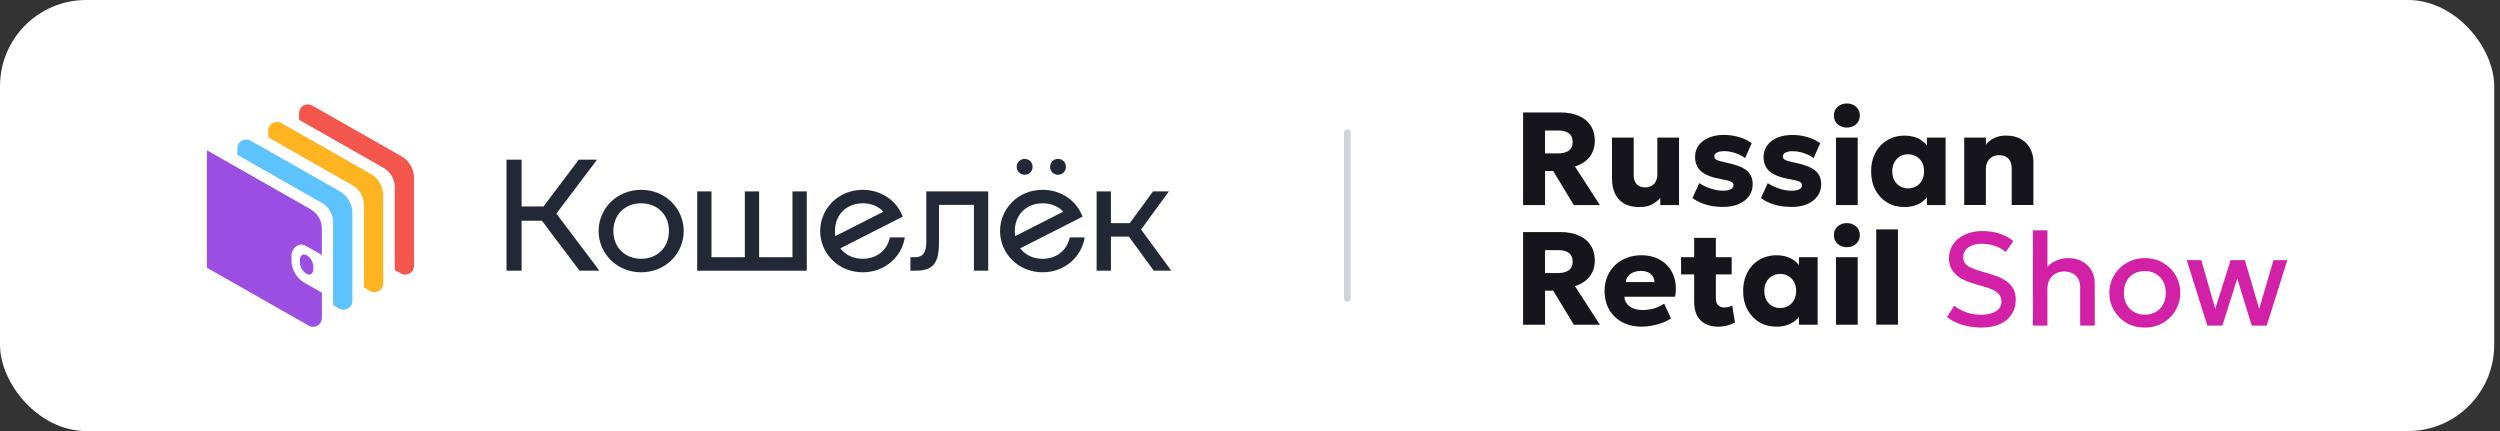
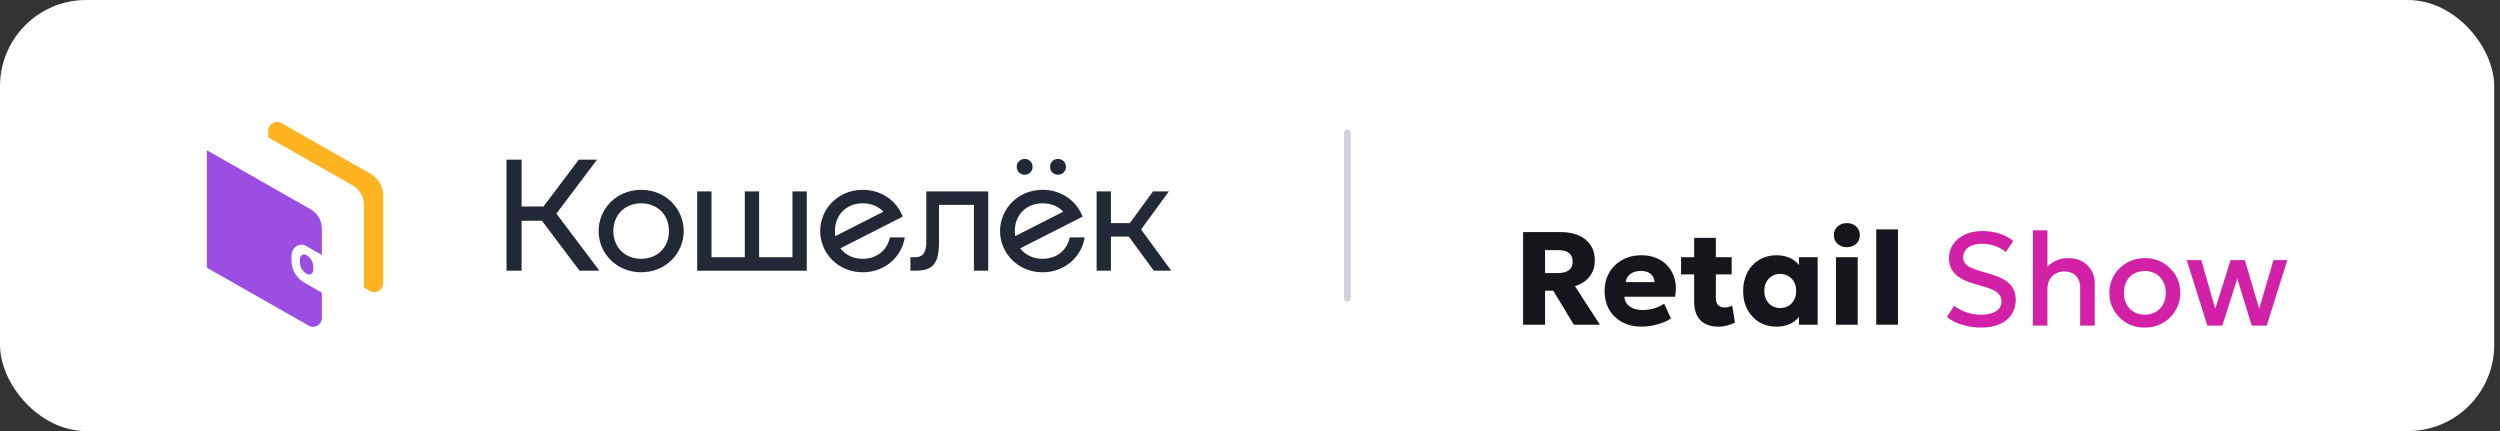
<svg xmlns="http://www.w3.org/2000/svg" width="290" height="50" viewBox="0 0 290 50" fill="none">
  <rect x="0" y="0" width="290" height="50" fill="#333333" stroke="none" />
  <rect width="289.328" height="50" rx="10" fill="white" />
-   <path d="M27.537 17.206V17.965L37.34 23.539C37.734 23.763 38.062 24.088 38.289 24.48C38.517 24.873 38.637 25.318 38.637 25.772V35.386L39.35 35.792C39.505 35.88 39.681 35.927 39.86 35.926C40.039 35.925 40.215 35.877 40.369 35.787C40.524 35.697 40.652 35.568 40.741 35.413C40.831 35.258 40.877 35.082 40.877 34.903V24.725C40.879 24.21 40.743 23.705 40.486 23.26C40.228 22.815 39.856 22.447 39.41 22.192L29.06 16.308C28.904 16.22 28.727 16.174 28.549 16.176C28.37 16.178 28.194 16.227 28.04 16.317C27.886 16.408 27.758 16.538 27.67 16.694C27.582 16.85 27.536 17.026 27.537 17.206V17.206Z" fill="#5DC3FD" />
  <path d="M31.115 15.172V15.932L40.913 21.506C41.308 21.73 41.636 22.055 41.864 22.447C42.092 22.839 42.213 23.285 42.213 23.739V33.353L42.926 33.758C43.081 33.846 43.257 33.892 43.435 33.891C43.614 33.89 43.789 33.842 43.943 33.752C44.098 33.663 44.226 33.534 44.315 33.379C44.404 33.224 44.451 33.048 44.451 32.87V22.691C44.453 22.177 44.318 21.671 44.06 21.226C43.802 20.781 43.43 20.413 42.983 20.159L32.633 14.274C32.477 14.188 32.302 14.143 32.123 14.145C31.945 14.148 31.77 14.197 31.617 14.287C31.463 14.378 31.336 14.508 31.248 14.663C31.16 14.818 31.114 14.994 31.115 15.172Z" fill="#FEB321" />
-   <path d="M34.691 13.137V13.897L44.492 19.471C44.886 19.695 45.214 20.02 45.442 20.412C45.67 20.804 45.789 21.25 45.789 21.704V31.318L46.504 31.723C46.66 31.811 46.835 31.857 47.014 31.856C47.192 31.855 47.367 31.808 47.522 31.718C47.676 31.628 47.804 31.499 47.893 31.344C47.982 31.189 48.029 31.013 48.029 30.835V20.657C48.031 20.142 47.895 19.637 47.638 19.192C47.38 18.747 47.008 18.378 46.562 18.124L36.212 12.239C36.056 12.152 35.88 12.107 35.701 12.109C35.523 12.111 35.347 12.16 35.194 12.251C35.04 12.342 34.912 12.472 34.824 12.627C34.736 12.783 34.69 12.959 34.691 13.137Z" fill="#F3564C" />
  <path fill-rule="evenodd" clip-rule="evenodd" d="M34.26 31.778C34.535 32.222 34.921 32.587 35.38 32.835L37.338 33.952V36.885C37.338 37.064 37.291 37.24 37.202 37.395C37.113 37.55 36.984 37.68 36.83 37.77C36.675 37.859 36.5 37.907 36.321 37.908C36.142 37.909 35.966 37.862 35.811 37.774L24 31.056V17.431L36.038 24.28C36.433 24.504 36.761 24.829 36.989 25.221C37.217 25.614 37.338 26.059 37.338 26.514V29.58L35.468 28.516C34.702 28.077 33.814 28.761 33.814 29.668V30.303C33.832 30.825 33.986 31.334 34.26 31.778ZM35.023 31.229C35.158 31.447 35.344 31.63 35.564 31.763C35.994 32.007 36.344 31.712 36.344 31.259V30.853C36.322 30.597 36.24 30.349 36.105 30.131C35.969 29.912 35.784 29.729 35.564 29.596C35.134 29.355 34.786 29.658 34.786 30.119V30.506C34.806 30.762 34.888 31.01 35.023 31.229Z" fill="#9D4EE2" />
  <path d="M69.531 31.401L64.539 24.779L69.254 18.524H67.136L63.047 23.951H60.506V18.524H58.756V31.401H60.506V25.606H62.863L67.228 31.401H69.531Z" fill="#222835" />
  <path d="M74.374 31.585C77.229 31.585 79.311 29.377 79.311 26.802C79.311 24.227 77.229 22.019 74.374 22.019C71.52 22.019 69.438 24.227 69.438 26.802C69.438 29.377 71.52 31.585 74.374 31.585ZM74.374 30.021C72.533 30.021 71.151 28.733 71.151 26.802C71.151 24.871 72.533 23.583 74.374 23.583C76.216 23.583 77.598 24.871 77.598 26.802C77.598 28.733 76.216 30.021 74.374 30.021Z" fill="#222835" />
  <path d="M91.926 29.837H88.058V22.203H86.4V29.837H82.533V22.203H80.875V31.401H93.584V22.203H91.926V29.837Z" fill="#222835" />
  <path d="M103.227 27.538C102.914 29.046 101.68 30.021 100.077 30.021C98.99 30.021 98.07 29.58 97.48 28.807L104.719 25.128C104.037 23.344 102.306 22.019 100.077 22.019C97.222 22.019 95.141 24.227 95.141 26.802C95.141 29.377 97.222 31.585 100.077 31.585C102.656 31.585 104.608 29.782 104.958 27.538H103.227ZM100.077 23.583C101.053 23.583 101.901 23.932 102.472 24.558L96.891 27.391C96.872 27.207 96.854 27.004 96.854 26.802C96.854 24.871 98.235 23.583 100.077 23.583Z" fill="#222835" />
  <path d="M106.141 29.837C106.988 29.837 107.449 29.377 107.449 28.09V22.203H114.632V31.401H112.974V23.767H108.922V28.09C108.922 30.665 108.167 31.401 106.141 31.401H105.607V29.837H106.141Z" fill="#222835" />
  <path d="M118.86 20.272C119.376 20.272 119.781 19.867 119.781 19.352C119.781 18.837 119.376 18.432 118.86 18.432C118.345 18.432 117.939 18.837 117.939 19.352C117.939 19.867 118.345 20.272 118.86 20.272ZM122.728 20.272C123.244 20.272 123.649 19.867 123.649 19.352C123.649 18.837 123.244 18.432 122.728 18.432C122.212 18.432 121.807 18.837 121.807 19.352C121.807 19.867 122.212 20.272 122.728 20.272ZM124.091 27.538C123.778 29.046 122.544 30.021 120.941 30.021C119.855 30.021 118.934 29.58 118.345 28.807L125.583 25.128C124.901 23.344 123.17 22.019 120.941 22.019C118.087 22.019 116.005 24.227 116.005 26.802C116.005 29.377 118.087 31.585 120.941 31.585C123.52 31.585 125.472 29.782 125.822 27.538H124.091ZM120.941 23.583C121.918 23.583 122.765 23.932 123.336 24.558L117.755 27.391C117.737 27.207 117.718 27.004 117.718 26.802C117.718 24.871 119.1 23.583 120.941 23.583Z" fill="#222835" />
  <path d="M135.865 31.401L132.365 26.618L135.588 22.203H133.747L131.058 25.882H128.866V22.203H127.208V31.401H128.866V27.446H130.947L133.839 31.401H135.865Z" fill="#222835" />
  <path fill-rule="evenodd" clip-rule="evenodd" d="M156.29 35C156.076 35 155.902 34.826 155.902 34.612V15.388C155.902 15.174 156.076 15 156.29 15V15C156.505 15 156.678 15.174 156.678 15.388V34.612C156.678 34.826 156.505 35 156.29 35V35Z" fill="#D0D4DA" />
-   <path fill-rule="evenodd" clip-rule="evenodd" d="M212.977 15.96V23.789H215.494V15.96H212.977ZM213.177 14.425C213.479 14.675 213.832 14.801 214.235 14.801C214.639 14.801 214.998 14.675 215.294 14.425C215.591 14.168 215.74 13.826 215.74 13.397C215.74 12.969 215.591 12.628 215.294 12.376C214.998 12.126 214.645 12 214.235 12C213.826 12 213.479 12.126 213.177 12.376C212.88 12.626 212.731 12.966 212.731 13.397C212.731 13.828 212.88 14.17 213.177 14.425ZM220.915 24.018C220.177 24.018 219.517 23.846 218.935 23.503C218.351 23.154 217.891 22.671 217.555 22.053C217.217 21.429 217.049 20.702 217.049 19.875C217.049 19.251 217.145 18.685 217.341 18.179C217.536 17.666 217.807 17.229 218.154 16.866C218.503 16.503 218.91 16.223 219.381 16.03C219.851 15.83 220.364 15.731 220.917 15.731C221.644 15.731 222.261 15.889 222.774 16.206C223.074 16.389 223.327 16.61 223.526 16.866V15.96H225.69V23.789H223.526V22.877C223.327 23.135 223.074 23.356 222.774 23.543C222.261 23.86 221.644 24.018 220.917 24.018H220.915ZM221.345 21.854C221.694 21.854 222.005 21.774 222.282 21.616C222.564 21.453 222.787 21.221 222.95 20.925C223.114 20.629 223.196 20.278 223.196 19.875C223.196 19.471 223.114 19.114 222.95 18.824C222.787 18.528 222.564 18.299 222.282 18.141C222.007 17.977 221.694 17.895 221.345 17.895C220.997 17.895 220.686 17.977 220.408 18.141C220.133 18.299 219.912 18.528 219.749 18.824C219.585 19.116 219.503 19.467 219.503 19.875C219.503 20.282 219.585 20.629 219.749 20.925C219.912 21.221 220.133 21.453 220.408 21.616C220.683 21.774 220.997 21.854 221.345 21.854ZM227.848 23.787V15.958H230.365V16.786C230.657 16.418 231.002 16.149 231.401 15.979C231.8 15.811 232.22 15.725 232.659 15.725C233.397 15.725 234.002 15.87 234.479 16.162C234.954 16.448 235.304 16.822 235.529 17.282C235.76 17.738 235.874 18.221 235.874 18.732V23.78H233.357V19.522C233.357 19.051 233.231 18.679 232.981 18.408C232.735 18.137 232.371 18 231.89 18C231.584 18 231.315 18.068 231.083 18.2C230.859 18.332 230.682 18.521 230.554 18.767C230.426 19.007 230.363 19.284 230.363 19.595V23.778H227.846L227.848 23.787ZM207.819 24.003C207.092 24.003 206.428 23.913 205.823 23.734C205.224 23.556 204.707 23.301 204.272 22.974L205.056 21.247C205.481 21.518 205.936 21.732 206.422 21.892C206.907 22.045 207.367 22.123 207.802 22.123C208.201 22.123 208.506 22.068 208.716 21.961C208.926 21.847 209.031 21.688 209.031 21.478C209.031 21.293 208.935 21.158 208.739 21.07C208.55 20.984 208.176 20.889 207.619 20.786C206.565 20.608 205.794 20.314 205.302 19.904C204.817 19.49 204.573 18.925 204.573 18.209C204.573 17.696 204.714 17.248 204.995 16.866C205.277 16.482 205.665 16.185 206.161 15.975C206.663 15.761 207.239 15.654 207.888 15.654C208.537 15.654 209.122 15.738 209.685 15.908C210.252 16.076 210.739 16.311 211.143 16.614L210.382 18.341C210.172 18.183 209.928 18.043 209.653 17.919C209.382 17.797 209.101 17.702 208.809 17.635C208.516 17.568 208.233 17.536 207.958 17.536C207.615 17.536 207.336 17.591 207.121 17.698C206.911 17.801 206.806 17.944 206.806 18.129C206.806 18.314 206.899 18.459 207.081 18.551C207.266 18.643 207.634 18.748 208.187 18.866C209.302 19.091 210.092 19.396 210.559 19.78C211.025 20.158 211.256 20.69 211.256 21.377C211.256 21.908 211.111 22.373 210.819 22.766C210.533 23.159 210.13 23.467 209.615 23.686C209.103 23.9 208.506 24.007 207.819 24.007V24.003ZM197.877 23.734C198.48 23.913 199.146 24.003 199.873 24.003C200.558 24.003 201.157 23.896 201.669 23.682C202.186 23.461 202.587 23.154 202.873 22.761C203.165 22.366 203.31 21.904 203.31 21.373C203.31 20.688 203.077 20.154 202.613 19.776C202.146 19.391 201.356 19.087 200.241 18.862C199.688 18.744 199.32 18.639 199.135 18.547C198.951 18.454 198.86 18.314 198.86 18.125C198.86 17.935 198.965 17.797 199.175 17.694C199.39 17.587 199.669 17.532 200.012 17.532C200.287 17.532 200.573 17.566 200.862 17.631C201.155 17.698 201.436 17.793 201.707 17.914C201.982 18.036 202.226 18.177 202.436 18.337L203.197 16.61C202.793 16.307 202.306 16.072 201.739 15.904C201.176 15.736 200.577 15.649 199.942 15.649C199.308 15.649 198.717 15.757 198.215 15.971C197.719 16.181 197.331 16.477 197.049 16.862C196.768 17.246 196.627 17.694 196.627 18.204C196.627 18.921 196.871 19.486 197.356 19.9C197.848 20.309 198.619 20.604 199.673 20.782C200.23 20.885 200.604 20.98 200.793 21.066C200.989 21.152 201.085 21.289 201.085 21.474C201.085 21.684 200.98 21.845 200.77 21.957C200.56 22.064 200.255 22.119 199.856 22.119C199.421 22.119 198.961 22.041 198.476 21.887C197.99 21.73 197.534 21.513 197.11 21.242L196.326 22.969C196.761 23.297 197.278 23.549 197.877 23.73V23.734ZM190.139 24.018C189.429 24.018 188.838 23.879 188.374 23.604C187.908 23.322 187.561 22.936 187.33 22.444C187.105 21.948 186.992 21.373 186.992 20.717V15.958H189.509V20.341C189.509 20.772 189.622 21.11 189.847 21.362C190.078 21.612 190.41 21.738 190.845 21.738C191.126 21.738 191.372 21.677 191.582 21.553C191.797 21.425 191.961 21.251 192.074 21.032C192.192 20.812 192.25 20.557 192.25 20.265V15.96H194.767V23.789H192.595V22.961C192.345 23.242 192.028 23.49 191.643 23.705C191.259 23.915 190.759 24.02 190.139 24.02V24.018ZM176.678 13.044V23.789H179.226V19.837H180.17L182.565 23.789H185.588L182.695 19.314C183.134 19.181 183.529 18.982 183.878 18.715C184.227 18.448 184.5 18.116 184.699 17.717C184.899 17.314 184.998 16.847 184.998 16.32C184.998 15.635 184.834 15.046 184.506 14.555C184.185 14.063 183.722 13.689 183.126 13.435C182.533 13.175 181.836 13.044 181.037 13.044H176.678ZM180.728 17.795H179.224V15.139H180.783C181.31 15.139 181.714 15.248 181.995 15.469C182.281 15.683 182.426 16.021 182.426 16.482C182.426 16.942 182.275 17.269 181.972 17.479C181.676 17.689 181.262 17.795 180.728 17.795Z" fill="#15151B" />
  <path fill-rule="evenodd" clip-rule="evenodd" d="M212.977 29.838V37.666H215.494V29.838H212.977ZM213.177 28.302C213.479 28.552 213.832 28.678 214.235 28.678C214.639 28.678 214.998 28.552 215.294 28.302C215.591 28.045 215.74 27.703 215.74 27.274C215.74 26.846 215.591 26.505 215.294 26.253C214.998 26.003 214.645 25.877 214.235 25.877C213.826 25.877 213.479 26.003 213.177 26.253C212.88 26.503 212.731 26.844 212.731 27.274C212.731 27.705 212.88 28.047 213.177 28.302ZM217.645 26.613V37.664H220.162V26.613H217.645ZM206.071 37.895C205.333 37.895 204.674 37.723 204.092 37.38C203.508 37.032 203.048 36.548 202.711 35.931C202.373 35.306 202.205 34.58 202.205 33.752C202.205 33.128 202.302 32.563 202.497 32.056C202.692 31.544 202.964 31.107 203.31 30.743C203.659 30.38 204.067 30.1 204.537 29.907C205.008 29.707 205.52 29.609 206.073 29.609C206.8 29.609 207.418 29.768 207.93 30.083C208.231 30.266 208.483 30.487 208.682 30.743V29.838H210.847V37.666H208.682V36.754C208.483 37.013 208.231 37.233 207.93 37.42C207.418 37.737 206.8 37.895 206.073 37.895H206.071ZM206.502 35.731C206.85 35.731 207.161 35.651 207.439 35.493C207.72 35.33 207.943 35.101 208.107 34.802C208.271 34.506 208.353 34.155 208.353 33.752C208.353 33.348 208.271 32.991 208.107 32.701C207.943 32.405 207.72 32.176 207.439 32.019C207.163 31.855 206.85 31.773 206.502 31.773C206.153 31.773 205.842 31.855 205.565 32.019C205.289 32.178 205.069 32.405 204.905 32.701C204.741 32.993 204.659 33.344 204.659 33.752C204.659 34.159 204.741 34.506 204.905 34.802C205.069 35.099 205.289 35.33 205.565 35.493C205.84 35.653 206.153 35.731 206.502 35.731ZM197.266 37.166C197.761 37.651 198.444 37.895 199.314 37.895C199.692 37.895 200.052 37.847 200.388 37.75C200.726 37.658 201.014 37.546 201.255 37.412L200.934 35.439C200.802 35.517 200.654 35.575 200.497 35.615C200.344 35.651 200.188 35.67 200.028 35.67C199.736 35.67 199.499 35.586 199.314 35.416C199.129 35.246 199.039 34.954 199.039 34.533V31.831H200.873V29.835H199.039V27.594H196.522V29.835H195.003V31.831H196.522V34.97C196.522 35.943 196.77 36.674 197.266 37.166ZM190.46 37.895C189.601 37.895 188.847 37.723 188.195 37.38C187.546 37.032 187.04 36.548 186.676 35.931C186.313 35.306 186.132 34.578 186.132 33.743C186.132 33.14 186.237 32.584 186.447 32.077C186.662 31.571 186.96 31.134 187.338 30.764C187.723 30.396 188.172 30.113 188.689 29.913C189.21 29.709 189.784 29.607 190.408 29.607C191.093 29.607 191.704 29.728 192.242 29.974C192.78 30.214 193.221 30.552 193.57 30.987C193.923 31.418 194.167 31.926 194.299 32.514C194.431 33.098 194.438 33.733 194.314 34.418H188.435C188.439 34.725 188.532 34.993 188.71 35.225C188.889 35.456 189.135 35.636 189.448 35.769C189.761 35.897 190.122 35.96 190.538 35.96C190.998 35.96 191.435 35.901 191.851 35.783C192.265 35.662 192.662 35.475 193.04 35.222L193.83 36.926C193.591 37.111 193.278 37.277 192.893 37.424C192.515 37.567 192.11 37.681 191.681 37.763C191.257 37.849 190.849 37.893 190.46 37.893V37.895ZM188.588 32.722H191.918C191.908 32.329 191.763 32.014 191.481 31.779C191.2 31.544 190.82 31.426 190.339 31.426C189.857 31.426 189.448 31.544 189.126 31.779C188.809 32.014 188.63 32.329 188.588 32.722ZM176.678 26.921V37.666H179.226V33.714H180.17L182.565 37.666H185.588L182.695 33.191C183.134 33.059 183.529 32.859 183.878 32.592C184.227 32.325 184.5 31.993 184.699 31.594C184.899 31.191 184.998 30.724 184.998 30.197C184.998 29.512 184.834 28.924 184.506 28.432C184.185 27.94 183.722 27.566 183.126 27.312C182.533 27.052 181.836 26.921 181.037 26.921H176.678ZM180.728 31.672H179.224V29.016H180.783C181.31 29.016 181.714 29.125 181.995 29.346C182.281 29.56 182.426 29.898 182.426 30.359C182.426 30.819 182.275 31.146 181.972 31.357C181.676 31.567 181.262 31.672 180.728 31.672Z" fill="#15151B" />
  <path fill-rule="evenodd" clip-rule="evenodd" d="M235.815 37.769V26.718H237.504V30.93C237.765 30.663 238.055 30.451 238.378 30.294C238.853 30.058 239.355 29.941 239.882 29.941C240.574 29.941 241.149 30.081 241.609 30.363C242.07 30.638 242.416 30.997 242.645 31.436C242.876 31.875 242.99 32.334 242.99 32.81V37.769H241.301V33.294C241.301 32.762 241.135 32.329 240.803 31.997C240.471 31.665 240.017 31.495 239.443 31.491C239.065 31.491 238.729 31.575 238.437 31.745C238.145 31.909 237.916 32.142 237.746 32.443C237.582 32.745 237.5 33.094 237.5 33.493V37.769H235.811H235.815ZM246.671 37.456C247.295 37.819 248.003 38 248.797 38C249.4 38 249.953 37.893 250.455 37.678C250.957 37.464 251.392 37.17 251.759 36.796C252.127 36.422 252.411 35.993 252.61 35.506C252.814 35.021 252.917 34.508 252.917 33.97C252.917 33.239 252.741 32.569 252.388 31.96C252.035 31.346 251.545 30.857 250.921 30.493C250.301 30.125 249.595 29.941 248.803 29.941C248.205 29.941 247.654 30.048 247.154 30.262C246.652 30.476 246.215 30.77 245.841 31.144C245.473 31.518 245.185 31.947 244.982 32.434C244.782 32.916 244.683 33.426 244.683 33.97C244.683 34.701 244.86 35.374 245.213 35.989C245.566 36.599 246.051 37.086 246.671 37.456ZM250.047 36.197C249.684 36.401 249.268 36.504 248.797 36.504C248.326 36.504 247.915 36.401 247.547 36.197C247.183 35.987 246.898 35.693 246.688 35.315C246.478 34.937 246.372 34.489 246.372 33.972C246.372 33.456 246.475 33.008 246.679 32.63C246.889 32.245 247.175 31.951 247.539 31.747C247.906 31.544 248.326 31.441 248.797 31.441C249.268 31.441 249.686 31.544 250.047 31.747C250.415 31.951 250.705 32.245 250.915 32.63C251.125 33.008 251.23 33.456 251.23 33.972C251.23 34.489 251.125 34.937 250.915 35.315C250.705 35.693 250.417 35.987 250.047 36.197ZM253.663 30.172L256.05 37.769H257.791L259.527 32.312L261.199 37.769H262.941L265.328 30.172H263.725L262.067 35.819L260.401 30.172H258.752L256.972 35.819L255.346 30.172H253.665H253.663ZM227.644 37.685C228.356 37.895 229.081 38 229.823 38C230.667 38 231.388 37.863 231.987 37.592C232.586 37.321 233.042 36.945 233.352 36.464C233.67 35.979 233.827 35.416 233.827 34.775C233.827 34.027 233.596 33.422 233.136 32.955C232.676 32.485 231.949 32.105 230.957 31.812L229.791 31.468C229.264 31.314 228.85 31.163 228.547 31.014C228.251 30.861 228.041 30.693 227.917 30.508C227.795 30.323 227.732 30.109 227.732 29.863C227.732 29.524 227.825 29.239 228.007 29.003C228.192 28.768 228.447 28.59 228.774 28.466C229.106 28.337 229.489 28.274 229.917 28.274C230.266 28.274 230.609 28.312 230.945 28.39C231.283 28.468 231.596 28.577 231.888 28.72C232.184 28.863 232.443 29.035 232.663 29.235L233.537 27.961C233.134 27.608 232.621 27.327 232.002 27.117C231.382 26.907 230.712 26.802 229.991 26.802C229.424 26.802 228.9 26.875 228.426 27.024C227.951 27.174 227.535 27.388 227.182 27.669C226.833 27.951 226.562 28.283 226.369 28.667C226.18 29.052 226.085 29.48 226.085 29.957C226.085 30.674 226.316 31.273 226.776 31.754C227.243 32.235 227.98 32.621 228.995 32.913L230.1 33.235C230.892 33.46 231.436 33.706 231.726 33.972C232.023 34.239 232.172 34.563 232.172 34.947C232.172 35.46 231.955 35.849 231.52 36.113C231.09 36.38 230.525 36.513 229.825 36.513C229.44 36.513 229.058 36.472 228.674 36.391C228.289 36.304 227.926 36.181 227.583 36.023C227.245 35.863 226.949 35.674 226.692 35.456L225.848 36.769C226.333 37.168 226.93 37.475 227.636 37.689L227.644 37.685Z" fill="#D220A7" />
</svg>